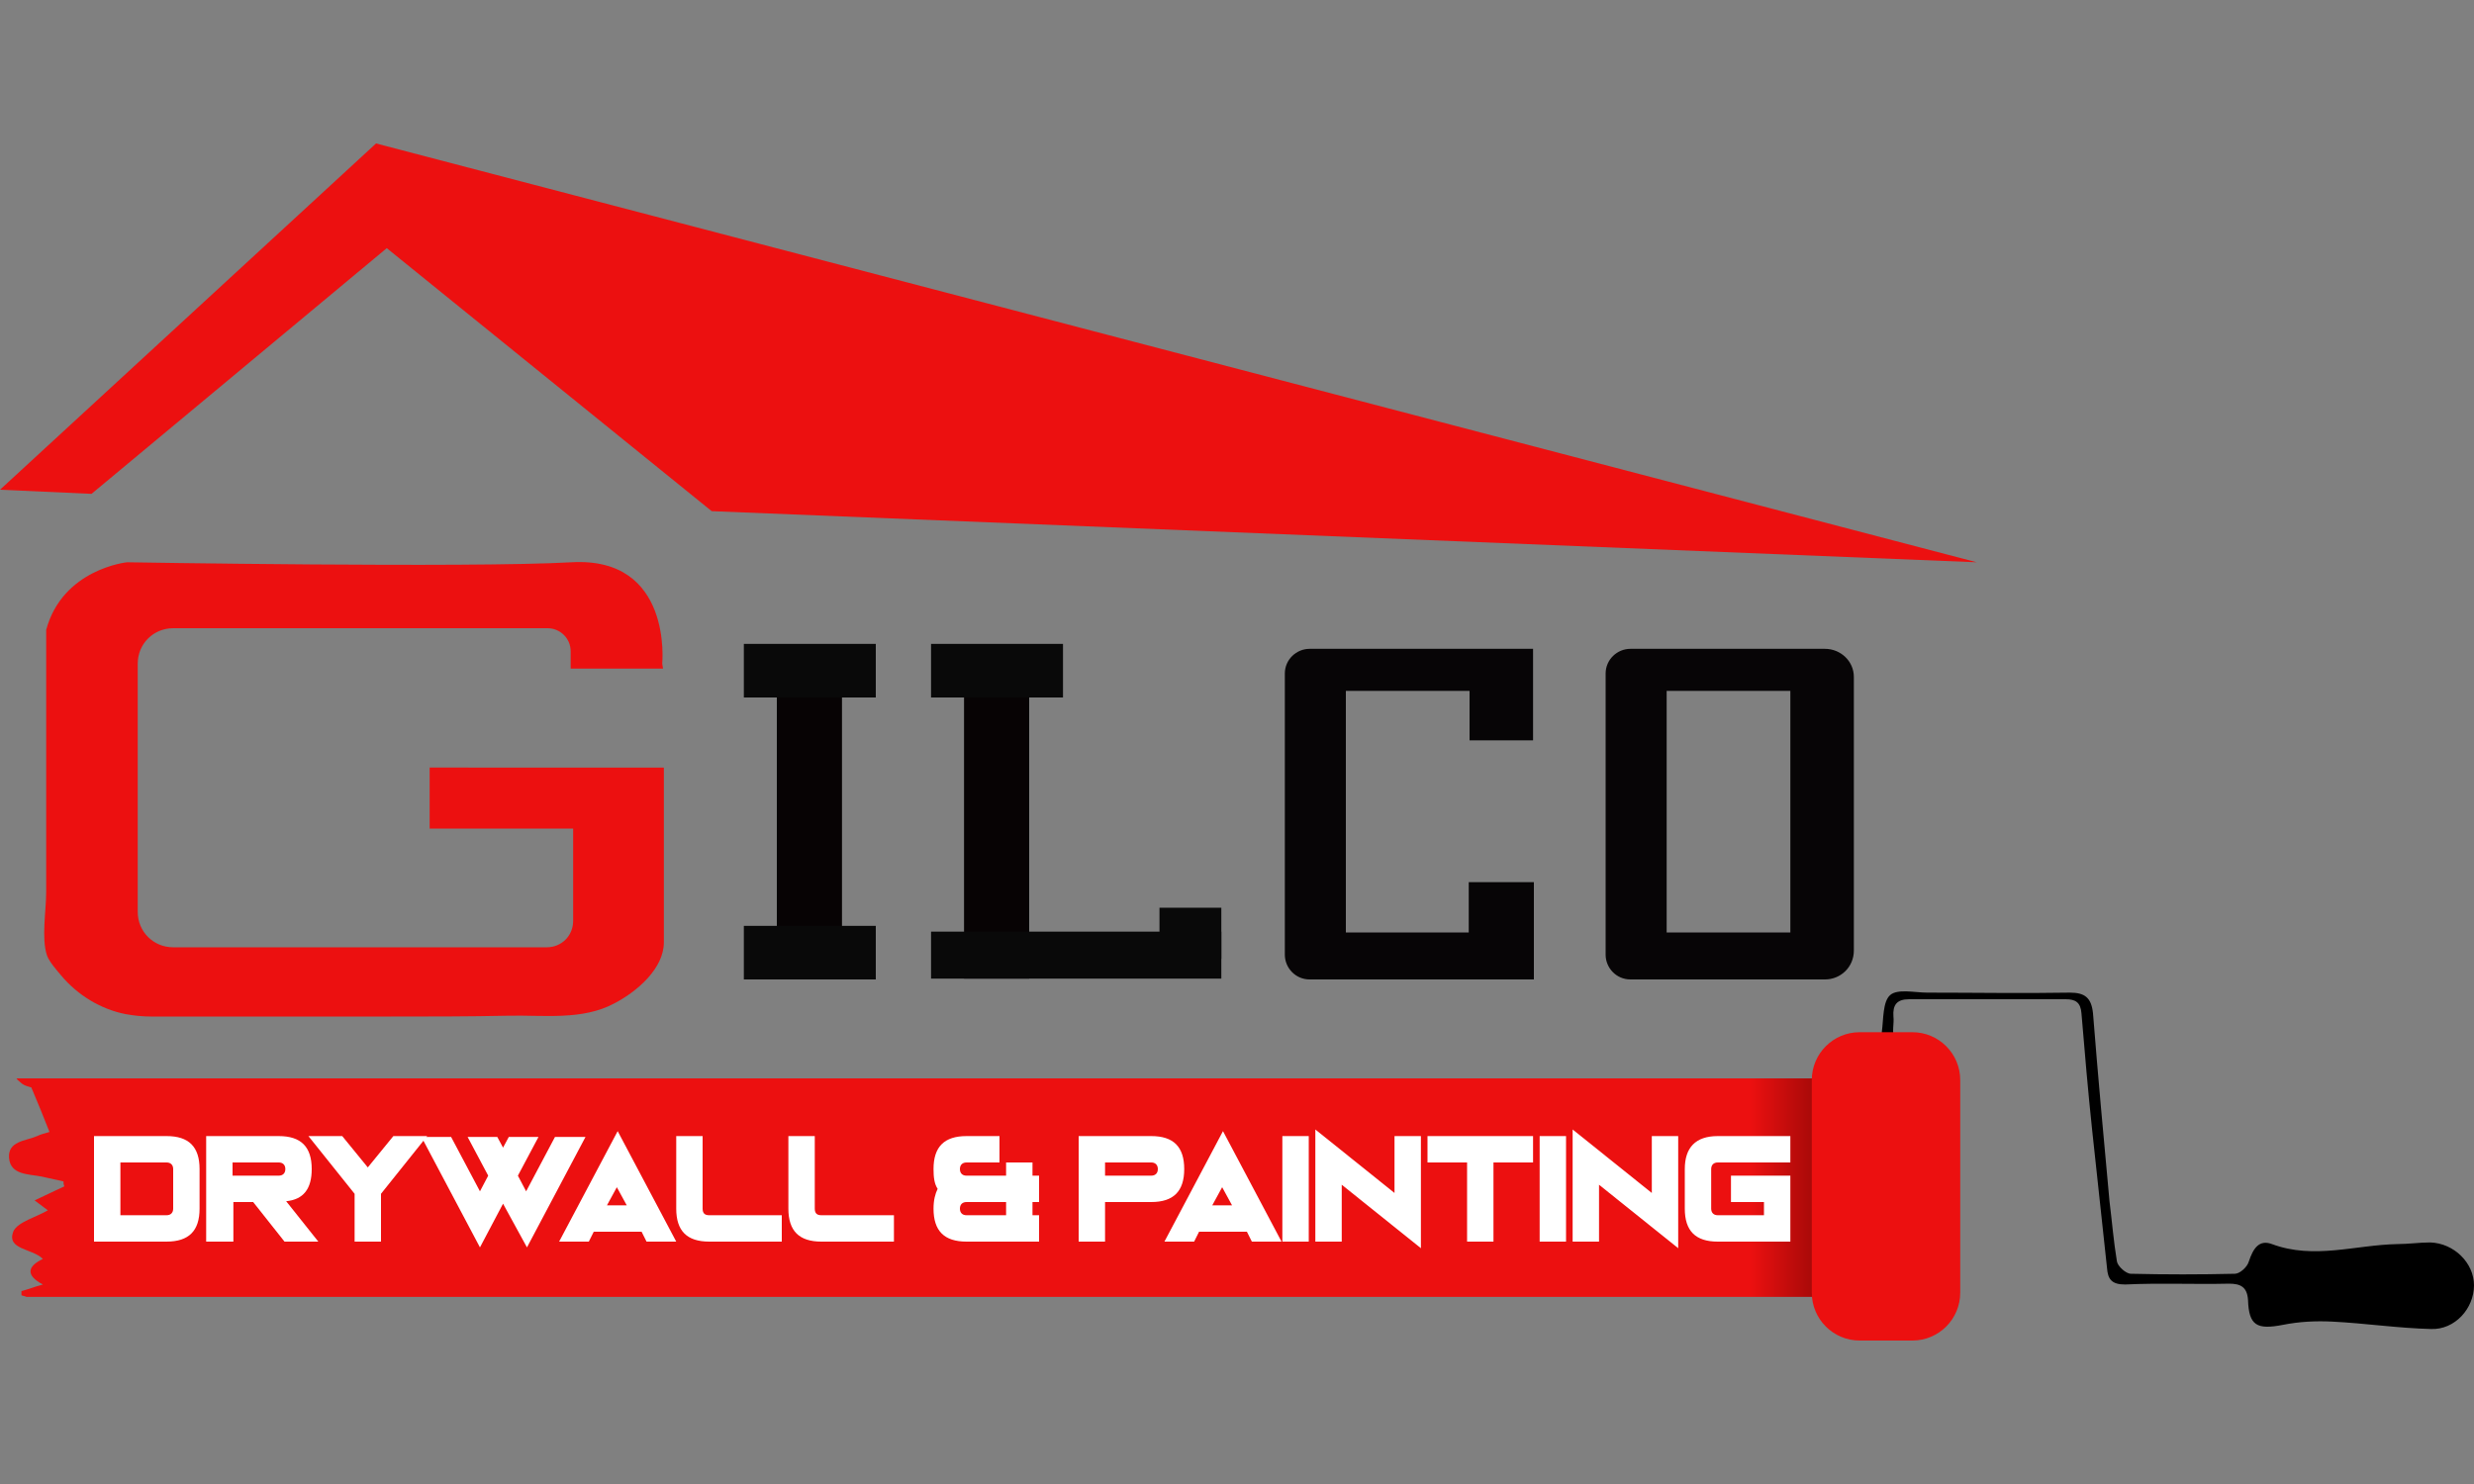
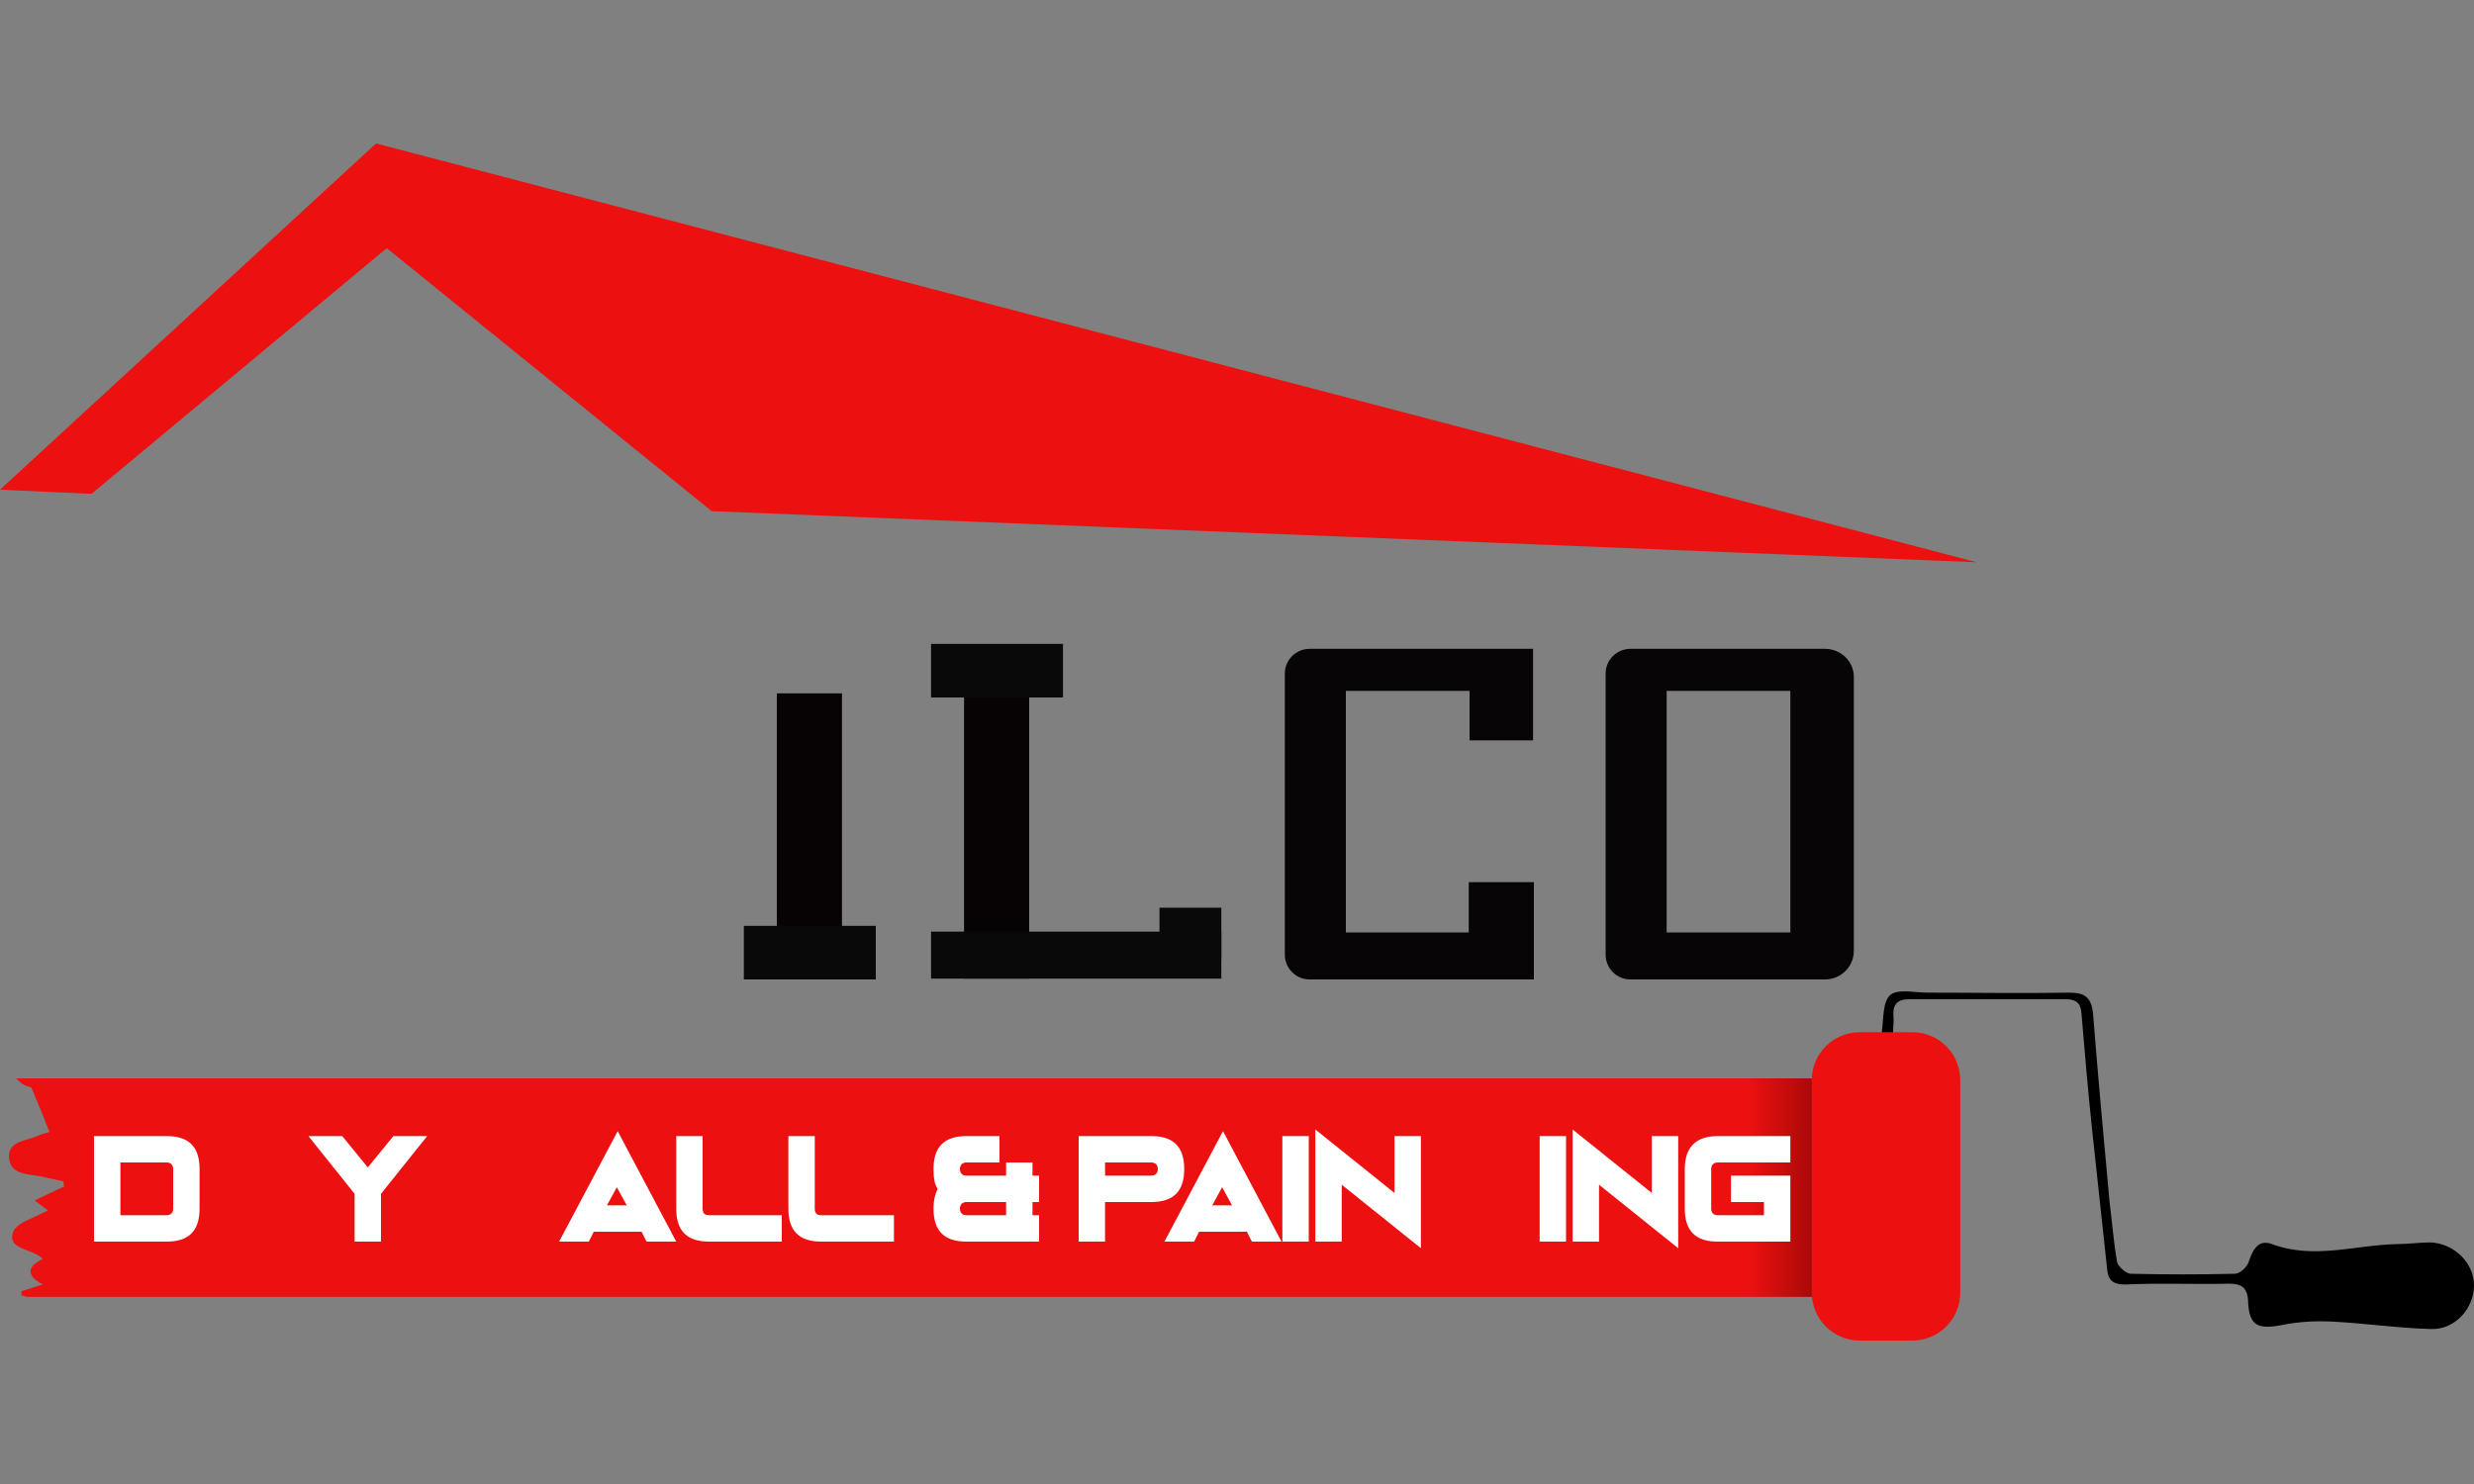
<svg xmlns="http://www.w3.org/2000/svg" id="Layer_1" x="0px" y="0px" viewBox="0 0 300 180" style="enable-background:new 0 0 300 180;" xml:space="preserve">
  <rect x="0" y="0" width="300" height="180" fill="#808080" stroke="none" />
  <style type="text/css">	.st0{fill:#EC1010;}	.st1{fill:#070304;}	.st2{fill:#090909;}	.st3{fill:#070506;}	.st4{fill:url(#SVGID_1_);}	.st5{fill:#FFFFFF;}</style>
  <g>
    <g>
      <polygon class="st0" points="0,59.4 45.6,17.4 239.7,68.2 86.3,62 46.9,30.1 11.1,59.9   " />
-       <path class="st0" d="M80.3,80.5c0,0,1.3-13-11-12.3s-53.9,0-53.9,0S7.6,69,5.6,76.4c0,10.6,0,21.2,0,31.8c0,2.3-0.6,5.6,0.1,7.7   c0.3,0.8,1.2,1.8,1.7,2.4c2,2.4,4.8,4.1,7.8,4.7c1.1,0.2,2.1,0.3,3.2,0.3c9.6,0,19.1,0,28.7,0c4.8,0,9.7,0,14.5-0.1   c4.3-0.1,9,0.6,12.9-1.5c2.7-1.4,6-4.2,6-7.4c0-2.4,0-4.9,0-7.3c0-4.6,0-9.2,0-13.8v-0.1H52.1v7.4h17.4v11.2   c0,1.8-1.4,3.2-3.2,3.2H21c-2.4,0-4.3-1.9-4.3-4.3V80.5c0-2.4,1.9-4.3,4.3-4.3h45.4c1.5,0,2.8,1.2,2.8,2.8v2.1h11.2L80.3,80.5z" />
      <rect x="94.2" y="84.1" class="st1" width="7.9" height="34.6" />
-       <rect x="90.2" y="78.1" class="st2" width="16" height="6.5" />
      <rect x="116.9" y="84.1" class="st1" width="7.9" height="34.6" />
      <rect x="112.9" y="78.1" class="st2" width="16" height="6.5" />
      <rect x="90.2" y="112.3" class="st2" width="16" height="6.5" />
      <rect x="112.9" y="113" class="st2" width="35.2" height="5.7" />
      <rect x="140.6" y="110.1" class="st2" width="7.5" height="6.2" />
      <path class="st3" d="M178.1,113.1h-14.9V83.8h15v6h7.7V78.7h-27.1c-1.6,0-3,1.3-3,3v34.1c0,1.6,1.3,3,3,3H186V107h-7.9V113.1z" />
      <path class="st3" d="M221.3,78.7h-23.6c-1.6,0-3,1.3-3,3v34.1c0,1.6,1.3,3,3,3h23.6c1.9,0,3.5-1.5,3.5-3.5V82.1   C224.8,80.2,223.2,78.7,221.3,78.7z M217.1,113.1h-15V83.8h15V113.1z" />
    </g>
    <linearGradient id="SVGID_1_" gradientUnits="userSpaceOnUse" x1="1.087" y1="35.95" x2="226.2" y2="35.95" gradientTransform="matrix(1 0 0 -1 0 180)">
      <stop offset="0.938" style="stop-color:#EC1010" />
      <stop offset="1" style="stop-color:#6F0402" />
    </linearGradient>
    <path class="st4" d="M225.7,154.4c-1.2-0.5-2.3-0.9-3.5-1.4c1.5-1,2.5-1.9,0.5-3.2c0.9-0.4,1.6-0.7,2.3-1c0-0.2,0-0.2,0-0.5  c-1.2-0.2-2.4-0.5-2.9-0.6c0.6-1.2,2.1-2.8,1.7-3.6c-0.5-1.2-2.3-1.9-3.8-3c1.9-0.5,3.6-0.9,5.4-1.4c0-0.3,0.1-0.4,0.1-0.7  c-1-0.6-1.9-1.1-2.9-1.7c1.1-1.1,1.9-2.1,0.1-3.4c-0.2-0.2,0.1-1.4,0.3-2c0-0.2,0.6-0.2,0.7-0.4c0.1-0.2,0.3-0.4,0.5-0.7H2  c0.1,0.2,0.3,0.3,0.5,0.5c0.4,0.4,1,0.5,1.3,0.6c0.8,1.9,1.5,3.6,2.2,5.4c-0.7,0.2-1.1,0.3-1.5,0.5c-1.4,0.6-3.6,0.6-3.4,2.7  c0.2,2,2.3,1.9,3.9,2.2c0.9,0.2,1.8,0.4,2.7,0.6c0,0.3,0,0.3,0.1,0.6c-1.1,0.5-2.1,1-3.6,1.7c0.9,0.7,1.5,1.1,1.6,1.2  c-1.3,0.8-3.7,1.4-4.2,2.6c-0.8,2.2,2.3,2,3.6,3.3c-1.9,0.9-2.1,2,0,3.1c-1.1,0.3-1.8,0.6-2.6,0.8c0,0.2,0,0.2,0,0.5  c0.2,0.1,0.4,0.1,0.6,0.2h222.2c0.1,0,0.1,0,0.2,0l0,0c0.3-0.1,0.6-0.4,0.6-0.7v-1.7C226.2,154.8,226,154.5,225.7,154.4z" />
    <path d="M294.7,150.7c-1.3,0-2.7,0.2-4,0.2c-5.1,0.1-10.1,1.9-15.2,0c-1.6-0.6-2.3,0.6-2.8,2.1c-0.2,0.7-1.1,1.5-1.7,1.5  c-4.2,0.1-8.4,0.1-12.6,0c-0.6,0-1.6-0.9-1.7-1.5c-0.4-2.4-0.6-4.9-0.9-7.3c-0.7-7.6-1.4-15.2-2-22.8c-0.2-1.9-1-2.5-2.8-2.5  c-5.8,0.1-11.5,0-17.3,0c-1.5,0-3.6-0.5-4.5,0.3s-0.8,2.9-1,4.4c0,0.3-0.1,0.6-0.2,0.8h1.7c-0.3-0.7,0-1.8-0.1-2.6  c-0.1-1.4,0.4-2.1,1.9-2.1c6.3,0,12.6,0,19,0c1.2,0,1.8,0.4,1.9,1.7c0.4,4.8,0.8,9.5,1.3,14.2c0.6,5.6,1.2,11.2,1.8,16.7  c0.1,1.4,0.6,2,2.2,2c4.2-0.2,8.4,0,12.6-0.1c1.4,0,2.2,0.4,2.3,2c0.1,3.1,1.1,3.6,4.2,3c2-0.4,4-0.5,6-0.4c4,0.2,8,0.8,12,0.9  c2.9,0.1,5.2-2.5,5.2-5.3C300,153.2,297.6,150.8,294.7,150.7z" />
    <path class="st0" d="M231.9,162.6h-6.4c-3.2,0-5.8-2.6-5.8-5.8V131c0-3.2,2.6-5.8,5.8-5.8h6.4c3.2,0,5.8,2.6,5.8,5.8v25.8  C237.7,160,235.1,162.6,231.9,162.6z" />
    <g>
      <path class="st5" d="M20.2,137.8c2.7,0,4,1.3,4,4v4.8c0,2.7-1.3,4-4,4h-8.8v-12.8H20.2z M21,141.8c0-0.5-0.3-0.8-0.8-0.8h-5.6v6.4   h5.6c0.5,0,0.8-0.3,0.8-0.8V141.8z" />
-       <path class="st5" d="M25,137.8h8.8c2.7,0,4,1.3,4,4c0,2.4-1,3.7-3.1,3.9l3.9,4.9h-4.1l-3.8-4.8h-2.4v4.8H25V137.8z M28.2,141v1.6   h5.6c0.5,0,0.8-0.3,0.8-0.8s-0.3-0.8-0.8-0.8H28.2z" />
      <path class="st5" d="M43,144.8l-5.6-7h4.1l3.1,3.8l3.1-3.8h4.1l-5.6,7v5.8H43V144.8z" />
-       <path class="st5" d="M61,139.2l0.7-1.3h3.6l-2.5,4.7l1,1.9l3.5-6.6H71l-7.1,13.4L61,146l-2.8,5.3l-7.1-13.4h3.6l3.5,6.6l1-1.9   l-2.5-4.7h3.6L61,139.2z" />
      <path class="st5" d="M72,149.4l-0.6,1.2h-3.6l7.1-13.4l7.1,13.4h-3.6l-0.6-1.2H72z M76,146.2l-1.2-2.2l-1.2,2.2H76z" />
      <path class="st5" d="M86,147.4h8.8v3.2H86c-2.7,0-4-1.3-4-4v-8.8h3.2v8.8C85.2,147.2,85.5,147.4,86,147.4z" />
      <path class="st5" d="M99.6,147.4h8.8v3.2h-8.8c-2.7,0-4-1.3-4-4v-8.8h3.2v8.8C98.8,147.2,99.1,147.4,99.6,147.4z" />
      <path class="st5" d="M117.2,150.6c-2.7,0-4-1.3-4-4c0-1,0.2-1.8,0.5-2.4c-0.4-0.6-0.5-1.4-0.5-2.4c0-2.7,1.3-4,4-4h4v3.2h-4   c-0.5,0-0.8,0.3-0.8,0.8s0.3,0.8,0.8,0.8h4.8V141h3.2v1.6h0.8v3.2h-0.8v1.6h0.8v3.2H117.2z M116.4,146.6c0,0.5,0.3,0.8,0.8,0.8   h4.8v-1.6h-4.8C116.7,145.8,116.4,146.1,116.4,146.6z" />
      <path class="st5" d="M130.8,137.8h8.8c2.7,0,4,1.3,4,4s-1.3,4-4,4H134v4.8h-3.2V137.8z M134,141v1.6h5.6c0.5,0,0.8-0.3,0.8-0.8   s-0.3-0.8-0.8-0.8H134z" />
      <path class="st5" d="M145.4,149.4l-0.6,1.2h-3.6l7.1-13.4l7.1,13.4h-3.6l-0.6-1.2H145.4z M149.4,146.2l-1.2-2.2l-1.2,2.2H149.4z" />
      <path class="st5" d="M158.7,150.6h-3.2v-12.8h3.2V150.6z" />
      <path class="st5" d="M162.7,143.7v6.9h-3.2V137l9.6,7.7v-6.9h3.2v13.6L162.7,143.7z" />
-       <path class="st5" d="M181.1,141v9.6h-3.2V141h-4.8v-3.2h12.8v3.2H181.1z" />
      <path class="st5" d="M189.9,150.6h-3.2v-12.8h3.2V150.6z" />
      <path class="st5" d="M193.9,143.7v6.9h-3.2V137l9.6,7.7v-6.9h3.2v13.6L193.9,143.7z" />
      <path class="st5" d="M208.3,137.8h8.8v3.2h-8.8c-0.5,0-0.8,0.3-0.8,0.8v4.8c0,0.5,0.3,0.8,0.8,0.8h5.6v-1.6h-4v-3.2h7.2v8h-8.8   c-2.7,0-4-1.3-4-4v-4.8C204.3,139.2,205.6,137.8,208.3,137.8z" />
    </g>
  </g>
</svg>